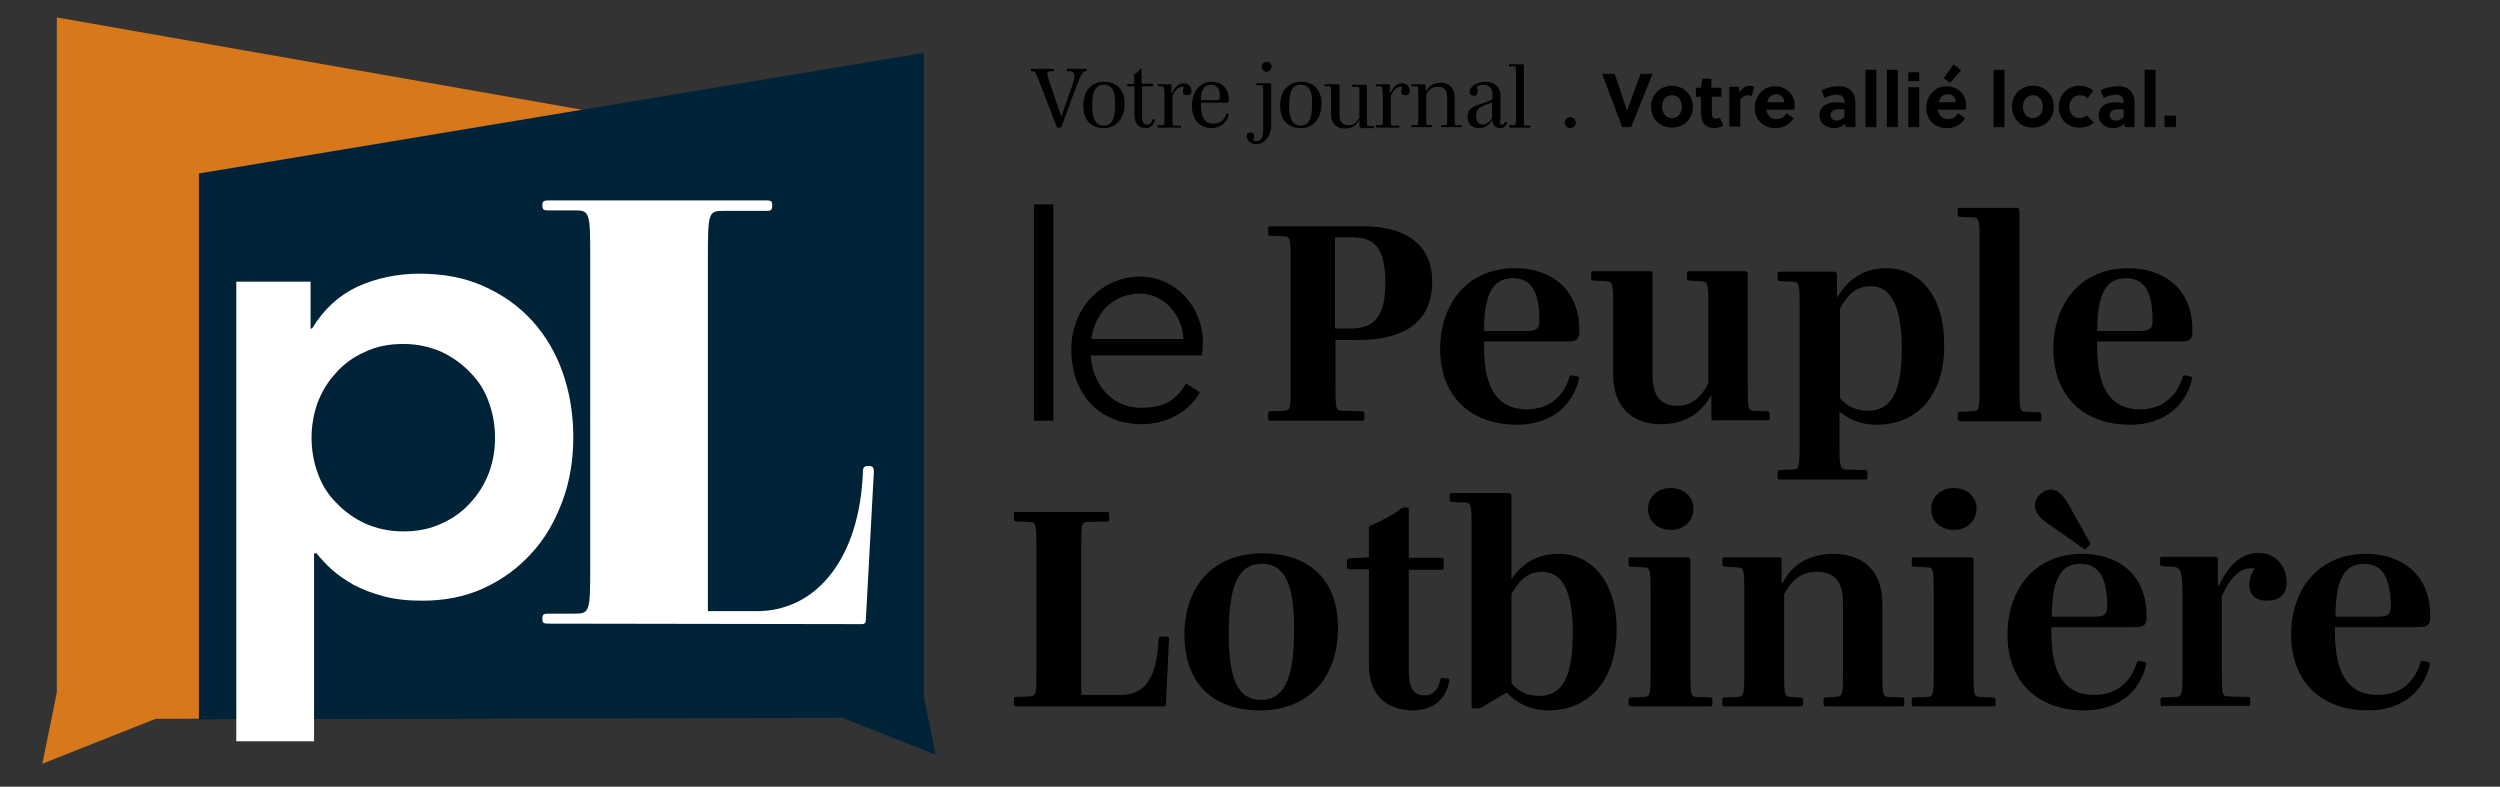
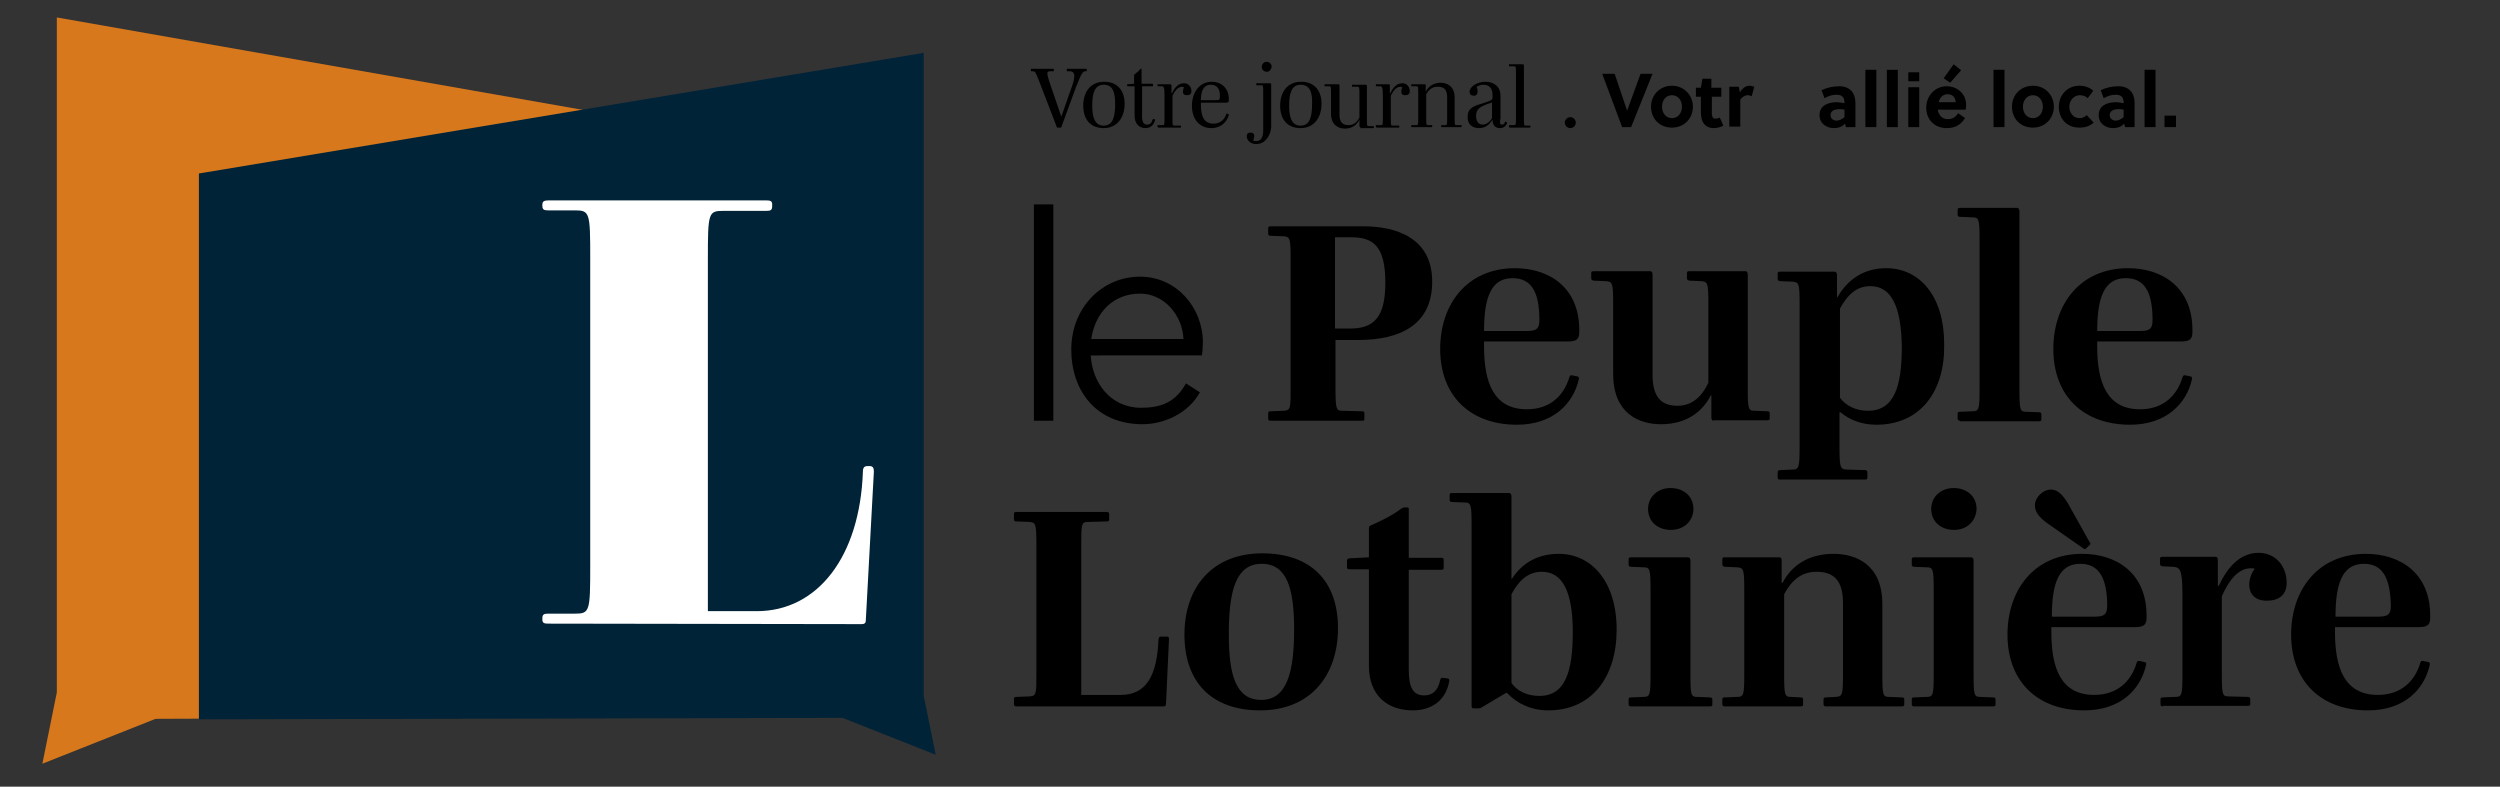
<svg xmlns="http://www.w3.org/2000/svg" version="1.1" id="Calque_1" x="0px" y="0px" viewBox="0 0 501.5 157.8" style="enable-background:new 0 0 501.5 157.8;" xml:space="preserve">
  <rect x="0" y="0" width="501.5" height="157.8" fill="#333333" stroke="none" />
  <style type="text/css">
	.st0{enable-background:new    ;}
	.st1{fill:#D7781C;}
	.st2{fill:#002337;}
	.st3{fill:#FFFFFF;}
</style>
  <g class="st0">
    <path d="M211.3,84.4h-3.9V41h3.9V84.4z" />
  </g>
  <g class="st0">
    <path d="M218.8,71.3c0.3,5.4,3.9,10.5,10.1,10.5c3.8,0,6.9-1,9-4.9l2.8,1.8c-2.3,4.2-7.2,6.4-11.5,6.4c-9.3,0-14.3-6.7-14.3-15   c0-8.3,6.1-14.6,13.8-14.6c7.3,0,12.6,6.2,12.6,13.2c0,0.9-0.1,2.1-0.2,2.6H218.8z M228.7,58.9c-5.4,0-9,3.8-9.8,9.1h18.5   C237.2,63.2,233.5,58.9,228.7,58.9z" />
  </g>
  <g class="st0">
    <path d="M254.9,84.4c-0.3,0-0.5-0.1-0.5-0.4v-1.1c0-0.3,0.1-0.4,0.5-0.4l2.6-0.1c1.4-0.1,1.4-0.4,1.4-4.8V52.2   c0-4.4-0.1-4.7-1.4-4.8l-2.6-0.1c-0.3,0-0.5-0.1-0.5-0.4v-1.1c0-0.3,0.1-0.4,0.5-0.4h18.6c6.4,0,13.8,2.2,13.8,11.1   c0,8.7-6.5,11.7-14.8,11.7h-4.6v9.4c0,4.4,0.1,4.8,1.4,4.8l3.9,0.1c0.3,0,0.5,0.1,0.5,0.4V84c0,0.3-0.1,0.4-0.5,0.4H254.9z    M277.9,56.7c0-7.4-2.5-9.1-6.8-9.1h-3.3v18.3h3.1C275.7,65.9,277.9,63.5,277.9,56.7z" />
    <path d="M304.3,85.2c-9.4,0-15.4-5.8-15.4-15.2c0-9,5.4-16.2,15-16.2c6.8,0,12.9,3.8,12.9,12.4v0.4c0,1.4-0.5,1.9-2.3,1.9h-16.8v1   c0,7.2,1.9,12.6,8.6,12.6c4.6,0,7.4-2.7,8.5-6.4c0.1-0.3,0.2-0.5,0.6-0.4l1,0.2c0.3,0.1,0.4,0.2,0.3,0.6   C315.6,81,311.5,85.2,304.3,85.2z M303.4,55.8c-4.3,0-5.7,3.9-5.7,10.6h8.6c2,0,2.5-0.5,2.5-2.2C308.8,58.4,307.1,55.8,303.4,55.8z   " />
    <path d="M343.8,84.4c-0.3,0-0.5-0.2-0.5-0.7v-4.4h-0.1c-1.7,3.3-4.9,5.8-10,5.8c-4.5,0-9.6-2.2-9.6-10.1V61.2   c0-4.5-0.1-4.7-1.5-4.8l-2.4-0.1c-0.3-0.1-0.5-0.1-0.5-0.5v-1c0-0.3,0.1-0.4,0.5-0.4H331c0.3,0,0.5,0.2,0.5,0.7v20.1   c0,4.6,1.9,6.2,5,6.2c3,0,4.9-1.9,6.2-4.6V61.2c0-4.5-0.1-4.7-1.5-4.8l-2.3-0.1c-0.3-0.1-0.5-0.1-0.5-0.5v-1c0-0.3,0.1-0.4,0.5-0.4   h11.2c0.3,0,0.5,0.2,0.5,0.7v22.6c0,4.4,0.1,4.7,1.4,4.7l2.5,0.1c0.3,0,0.5,0.1,0.5,0.4v1c0,0.3-0.1,0.4-0.5,0.4H343.8z" />
    <path d="M376.4,85.2c-2.8,0-5.3-0.9-7.2-2.5h-0.2v6.6c0,4.5,0.1,4.9,1.6,4.9l3.5,0.1c0.3,0,0.5,0.1,0.5,0.5v1   c0,0.3-0.1,0.4-0.5,0.4h-17c-0.4,0-0.5-0.1-0.5-0.4v-1c0-0.3,0.1-0.5,0.5-0.5l2.4-0.1c1.4,0,1.5-0.4,1.5-4.9v-28   c0-4.5-0.1-4.7-1.5-4.8l-2.4-0.1c-0.4-0.1-0.5-0.1-0.5-0.5v-1c0-0.3,0.1-0.4,0.5-0.4h10.9c0.3,0,0.5,0.2,0.5,0.7v4.4h0.1   c2.1-3.6,5.3-5.8,9.8-5.8c6.6,0,11.6,5.5,11.6,15.2C390.2,78.4,385.3,85.2,376.4,85.2z M375.2,57.4c-2.9,0-4.7,1.9-6.1,4.5v17.9   c1.2,1.6,3.2,2.6,5.6,2.6c5.3,0,6.8-4.9,6.8-12.8C381.4,61.3,379.3,57.4,375.2,57.4z" />
    <path d="M393.2,84.4c-0.3,0-0.5-0.1-0.5-0.4v-1c0-0.3,0.1-0.4,0.5-0.4l2.4-0.1c1.4,0,1.5-0.3,1.5-4.7V48.3c0-4.4-0.1-4.7-1.5-4.7   l-2.4-0.1c-0.3,0-0.5-0.1-0.5-0.4v-1c0-0.3,0.1-0.4,0.5-0.4h11.4c0.3,0,0.5,0.2,0.5,0.7v35.5c0,4.4,0.1,4.7,1.4,4.7l2.5,0.1   c0.3,0,0.5,0.1,0.5,0.4v1c0,0.3-0.1,0.4-0.5,0.4H393.2z" />
    <path d="M427.3,85.2c-9.4,0-15.4-5.8-15.4-15.2c0-9,5.4-16.2,15-16.2c6.8,0,12.9,3.8,12.9,12.4v0.4c0,1.4-0.5,1.9-2.3,1.9h-16.8v1   c0,7.2,1.9,12.6,8.6,12.6c4.6,0,7.4-2.7,8.5-6.4c0.1-0.3,0.2-0.5,0.6-0.4l1,0.2c0.3,0.1,0.4,0.2,0.3,0.6   C438.6,81,434.5,85.2,427.3,85.2z M426.4,55.8c-4.3,0-5.7,3.9-5.7,10.6h8.6c2,0,2.5-0.5,2.5-2.2C431.8,58.4,430.1,55.8,426.4,55.8z   " />
  </g>
  <g class="st0">
    <path d="M203.9,141.7c-0.3,0-0.5-0.1-0.5-0.4v-1.1c0-0.3,0.1-0.4,0.5-0.4l2.6-0.1c1.4-0.1,1.4-0.4,1.4-4.8v-25.4   c0-4.4-0.1-4.7-1.4-4.8l-2.6-0.1c-0.3,0-0.5-0.1-0.5-0.4v-1.1c0-0.3,0.1-0.4,0.5-0.4H222c0.3,0,0.5,0.1,0.5,0.4v1.1   c0,0.3-0.1,0.4-0.5,0.4l-3.7,0.1c-1.4,0-1.4,0.4-1.4,4.8v29.9h7.9c5,0,7.3-3.6,7.6-11.2c0.1-0.3,0.1-0.5,0.5-0.5h1.2   c0.3,0,0.4,0.1,0.4,0.5l-0.6,13c0,0.3-0.1,0.5-0.5,0.5H203.9z" />
    <path d="M252.8,142.5c-9.9,0-15.2-5.8-15.2-15.2c0-9.5,5.6-16.3,15.6-16.3c9.9,0,15.2,5.7,15.2,15   C268.4,135.6,262.8,142.5,252.8,142.5z M253.1,113.1c-5.1,0-6.6,5.2-6.6,14.1c0,8.2,1.4,13.2,6.5,13.2c5.1,0,6.6-5.4,6.6-14.1   C259.6,118.1,258.2,113.1,253.1,113.1z" />
    <path d="M283.4,142.5c-4.9,0-8.8-2.8-8.8-9v-19.3h-3.9c-0.3,0-0.5-0.1-0.5-0.4v-1.3c0-0.3,0.1-0.4,0.5-0.5l3.9-0.2V106   c0-0.3,0.1-0.5,0.4-0.6c2-0.9,4.3-2,6-3.3c0.3-0.2,0.4-0.3,0.8-0.3h0.5c0.3,0,0.3,0.1,0.3,0.4v9.7h6.5c0.4,0,0.5,0.1,0.5,0.4v1.6   c0,0.3-0.1,0.4-0.5,0.4h-6.5v20.1c0,3.4,0.8,5.1,3.1,5.1c1.7,0,2.8-1,3.2-3.1c0.1-0.3,0.2-0.5,0.6-0.4l0.9,0.1   c0.3,0.1,0.4,0.2,0.3,0.6C290.1,140.2,287.5,142.5,283.4,142.5z" />
    <path d="M310.6,142.5c-3.4,0-6.2-1.3-8.3-3.5h-0.2l-4.7,2.8c-0.3,0.2-0.5,0.3-0.9,0.3h-0.8c-0.4,0-0.5-0.1-0.5-0.5v-36.1   c0-4.4-0.1-4.7-1.5-4.7l-2.4-0.1c-0.3,0-0.5-0.1-0.5-0.4v-1c0-0.3,0.1-0.4,0.5-0.4h11.4c0.3,0,0.5,0.2,0.5,0.7v16.5h0.1   c2-3.1,5.1-5,9.4-5c6.5,0,11.6,5.5,11.6,15.2C324.3,135.7,319.4,142.5,310.6,142.5z M309.3,114.7c-2.9,0-4.7,1.9-6.1,4.5V137   c1.1,1.6,3.1,2.6,5.6,2.6c5.2,0,6.7-4.9,6.7-12.8C315.5,118.6,313.4,114.7,309.3,114.7z" />
    <path d="M327.2,141.7c-0.3,0-0.5-0.1-0.5-0.4v-1c0-0.3,0.1-0.4,0.5-0.4l2.4-0.1c1.4,0,1.5-0.3,1.5-4.7v-16.5c0-4.5-0.1-4.8-1.5-4.8   l-2.4-0.1c-0.3,0-0.5-0.1-0.5-0.5v-1c0-0.3,0.1-0.4,0.5-0.4h11.4c0.3,0,0.5,0.2,0.5,0.7v22.6c0,4.4,0.1,4.7,1.4,4.7l2.5,0.1   c0.3,0,0.5,0.1,0.5,0.4v1c0,0.3-0.1,0.4-0.5,0.4H327.2z M335.2,106.3c-2.7,0-4.6-1.7-4.6-4.2c0-2.4,1.9-4.2,4.5-4.2   c2.7,0,4.6,1.7,4.6,4.2C339.7,104.5,337.8,106.3,335.2,106.3z" />
    <path d="M366.3,141.7c-0.3,0-0.5-0.1-0.5-0.4v-1c0-0.3,0.1-0.4,0.5-0.4l1.9-0.1c1.4-0.1,1.5-0.3,1.5-4.7v-14.2c0-4.6-2-6.2-5.3-6.2   c-3.2,0-5.1,1.9-6.5,4.5v15.9c0,4.4,0.1,4.7,1.4,4.7l1.9,0.1c0.3,0,0.5,0.1,0.5,0.4v1c0,0.3-0.1,0.4-0.5,0.4H346   c-0.3,0-0.5-0.1-0.5-0.4v-1c0-0.3,0.1-0.4,0.5-0.4l2.4-0.1c1.4,0,1.5-0.3,1.5-4.7v-16.5c0-4.5-0.1-4.7-1.5-4.8l-2.4-0.1   c-0.3-0.1-0.5-0.1-0.5-0.5v-1c0-0.3,0.1-0.4,0.5-0.4h10.9c0.4,0,0.5,0.2,0.5,0.7v4.4h0.2c1.7-3.3,5-5.8,10.2-5.8   c4.6,0,9.8,2.2,9.8,10.1v13.9c0,4.4,0.1,4.7,1.4,4.7l2.5,0.1c0.3,0,0.5,0.1,0.5,0.4v1c0,0.3-0.1,0.4-0.5,0.4H366.3z" />
    <path d="M384,141.7c-0.3,0-0.5-0.1-0.5-0.4v-1c0-0.3,0.1-0.4,0.5-0.4l2.4-0.1c1.4,0,1.5-0.3,1.5-4.7v-16.5c0-4.5-0.1-4.8-1.5-4.8   l-2.4-0.1c-0.3,0-0.5-0.1-0.5-0.5v-1c0-0.3,0.1-0.4,0.5-0.4h11.4c0.3,0,0.5,0.2,0.5,0.7v22.6c0,4.4,0.1,4.7,1.4,4.7l2.5,0.1   c0.3,0,0.5,0.1,0.5,0.4v1c0,0.3-0.1,0.4-0.5,0.4H384z M392,106.3c-2.7,0-4.6-1.7-4.6-4.2c0-2.4,1.9-4.2,4.5-4.2   c2.7,0,4.6,1.7,4.6,4.2C396.4,104.5,394.6,106.3,392,106.3z" />
    <path d="M418.1,142.5c-9.4,0-15.4-5.8-15.4-15.2c0-9,5.4-16.2,15-16.2c6.8,0,12.9,3.8,12.9,12.4v0.4c0,1.4-0.5,1.9-2.3,1.9h-16.8v1   c0,7.2,1.9,12.6,8.6,12.6c4.6,0,7.4-2.7,8.5-6.4c0.1-0.3,0.2-0.5,0.6-0.4l1,0.2c0.3,0.1,0.4,0.2,0.3,0.6   C429.4,138.3,425.4,142.5,418.1,142.5z M408.2,101.4c0-1.7,1.7-3.2,3.2-3.2c1.3,0,2.3,0.9,3.5,2.9l4.3,7.7c0.2,0.2,0.2,0.4-0.1,0.6   l-0.6,0.6c-0.2,0.2-0.3,0.2-0.6,0l-7.3-5.1C409.1,103.8,408.2,102.7,408.2,101.4z M417.3,113.1c-4.3,0-5.7,3.9-5.7,10.6h8.6   c2,0,2.5-0.5,2.5-2.2C422.7,115.7,420.9,113.1,417.3,113.1z" />
    <path d="M433.9,141.7c-0.3,0-0.5-0.1-0.5-0.4v-1c0-0.3,0.1-0.4,0.5-0.4l2.4-0.1c1.4,0,1.5-0.3,1.5-4.7v-15.6c0-5.5-0.5-5.7-2-5.8   l-2-0.1c-0.3-0.1-0.5-0.1-0.5-0.5v-1c0-0.3,0.1-0.4,0.5-0.4h10.6c0.4,0,0.5,0.2,0.5,0.7v5.1h0.2c1.9-4.1,4.5-6.6,8-6.6   c3.4,0,5.6,2.7,5.6,6c0,2.5-1.6,3.6-4,3.6c-2.5,0-3.5-1.5-3.5-3.2c0-1.1,0.4-2.3,1.1-3.2c-0.2-0.1-0.5-0.1-0.8-0.1   c-2.3,0-4.2,2-5.8,5.6v15.4c0,4.4,0.1,4.7,1.4,4.7l3.8,0.1c0.3,0,0.5,0.1,0.5,0.4v1c0,0.3-0.1,0.4-0.5,0.4H433.9z" />
    <path d="M475,142.5c-9.4,0-15.4-5.8-15.4-15.2c0-9,5.4-16.2,15-16.2c6.8,0,12.9,3.8,12.9,12.4v0.4c0,1.4-0.5,1.9-2.3,1.9h-16.8v1   c0,7.2,1.9,12.6,8.6,12.6c4.6,0,7.4-2.7,8.5-6.4c0.1-0.3,0.2-0.5,0.6-0.4l1,0.2c0.3,0.1,0.4,0.2,0.3,0.6   C486.3,138.3,482.3,142.5,475,142.5z M474.2,113.1c-4.3,0-5.7,3.9-5.7,10.6h8.6c2,0,2.5-0.5,2.5-2.2   C479.5,115.7,477.8,113.1,474.2,113.1z" />
  </g>
  <g>
    <g class="st0">
      <path d="M217.7,14.3c-0.4,0-0.6,0.3-1,1.1c-0.2,0.4-0.6,1.5-0.9,2.2l-2.9,7.9c0,0.1-0.1,0.1-0.2,0.1h-0.5c-0.1,0-0.2,0-0.2-0.1    l-3.5-9.1c-0.8-2-0.8-2.1-1.4-2.1l-0.2,0c-0.1,0-0.1,0-0.1-0.1v-0.3c0-0.1,0-0.1,0.1-0.1h4.4c0.1,0,0.1,0,0.1,0.1v0.3    c0,0.1,0,0.1-0.1,0.1l-0.6,0c-0.4,0-0.6,0.1-0.6,0.4c0,0.3,0.1,0.8,0.4,1.7l2.4,7h0l2-5.7c0.3-0.8,0.6-1.7,0.6-2.4    c0-0.7-0.3-1-0.9-1l-0.5,0c-0.1,0-0.1,0-0.1-0.1v-0.3c0-0.1,0-0.1,0.1-0.1h3.8c0.1,0,0.1,0,0.1,0.1v0.3c0,0.1,0,0.1-0.1,0.1    L217.7,14.3z" />
      <path d="M221.4,25.7c-2.6,0-4.1-1.7-4.1-4.5c0-2.8,1.5-4.8,4.2-4.8c2.6,0,4.1,1.7,4.1,4.4C225.6,23.7,224,25.7,221.4,25.7z     M221.4,17c-1.8,0-2.3,1.7-2.3,4.2c0,2.3,0.5,4,2.3,4c1.8,0,2.3-1.7,2.3-4.3C223.7,18.6,223.3,17,221.4,17z" />
      <path d="M229.8,25.7c-1.3,0-2.2-0.9-2.2-2.5v-5.9h-1.3c-0.1,0-0.2,0-0.2-0.1v-0.2c0-0.1,0-0.1,0.1-0.1l1.3-0.1v-1.7    c0-0.1,0-0.1,0.1-0.2c0.4-0.3,0.8-0.6,1.1-1c0.1-0.1,0.1-0.1,0.2-0.1h0c0.1,0,0.1,0,0.1,0.1v2.9h2.1c0.1,0,0.2,0,0.2,0.1v0.3    c0,0.1,0,0.1-0.1,0.1h-2.1v6.1c0,1,0.3,1.6,1,1.6c0.6,0,0.9-0.3,1.1-1c0-0.1,0.1-0.1,0.2-0.1l0.2,0c0.1,0,0.1,0.1,0.1,0.2    C231.5,25,230.8,25.7,229.8,25.7z" />
      <path d="M232.3,25.5c-0.1,0-0.1,0-0.1-0.1v-0.2c0-0.1,0-0.1,0.1-0.1l0.9,0c0.4,0,0.4-0.1,0.4-1.4v-4.6c0-1.7-0.2-1.8-0.6-1.8    l-0.7,0c-0.1,0-0.1,0-0.1-0.1v-0.2c0-0.1,0-0.1,0.1-0.1h2.5c0.1,0,0.2,0.1,0.2,0.2v1.6h0.1c0.6-1.3,1.4-2,2.4-2    c0.9,0,1.5,0.7,1.5,1.6c0,0.6-0.4,0.8-0.9,0.8c-0.6,0-0.8-0.3-0.8-0.7c0-0.3,0.1-0.6,0.2-0.9c-0.1,0-0.2-0.1-0.3-0.1    c-0.8,0-1.4,0.6-2,1.8v4.6c0,1.3,0,1.4,0.4,1.4l1.2,0c0.1,0,0.1,0,0.1,0.1v0.2c0,0.1,0,0.1-0.1,0.1H232.3z" />
      <path d="M243,25.7c-2.3,0-3.9-1.7-3.9-4.5c0-2.5,1.4-4.8,4-4.8c1.7,0,3.4,1.1,3.4,3.5V20c0,0.5-0.1,0.6-0.7,0.6h-4.9V21    c0,2.3,0.6,3.8,2.5,3.8c1.4,0,2.2-0.8,2.6-1.9c0-0.1,0.1-0.2,0.2-0.1l0.2,0.1c0.1,0,0.1,0.1,0.1,0.2C246.1,24.4,245,25.7,243,25.7    z M242.9,17c-1.5,0-2,1.3-2,3.1h3c0.7,0,0.8-0.1,0.8-0.7C244.8,17.8,244.1,17,242.9,17z" />
      <path d="M252,28.9c-1.1,0-1.9-0.7-1.9-1.6c0-0.5,0.3-0.7,0.8-0.7c0.5,0,0.7,0.3,0.7,0.6c0,0.4-0.1,0.6-0.2,1    c0.2,0.1,0.4,0.1,0.6,0.1c1,0,1.4-0.8,1.4-2.2v-7.6c0-1.3,0-1.4-0.4-1.4l-0.9,0c-0.1,0-0.1,0-0.1-0.1v-0.2c0-0.1,0-0.1,0.1-0.1    h2.7c0.1,0,0.2,0.1,0.2,0.2v8.7C254.8,27.4,253.7,28.9,252,28.9z M254.1,14.4c-0.5,0-1-0.4-1-1c0-0.5,0.4-1,1-1c0.5,0,1,0.4,1,1    C255,14,254.6,14.4,254.1,14.4z" />
      <path d="M260.9,25.7c-2.6,0-4.1-1.7-4.1-4.5c0-2.8,1.5-4.8,4.2-4.8c2.6,0,4.1,1.7,4.1,4.4C265.1,23.7,263.5,25.7,260.9,25.7z     M260.9,17c-1.8,0-2.3,1.7-2.3,4.2c0,2.3,0.5,4,2.3,4c1.8,0,2.3-1.7,2.3-4.3C263.3,18.6,262.8,17,260.9,17z" />
      <path d="M272.9,25.5c-0.1,0-0.2-0.1-0.2-0.2v-1.3h0c-0.5,1-1.4,1.8-2.9,1.8c-1.3,0-2.8-0.7-2.8-3v-4.1c0-1.3,0-1.4-0.4-1.4l-0.8,0    c-0.1,0-0.1,0-0.1-0.1v-0.2c0-0.1,0-0.1,0.1-0.1h2.7c0.1,0,0.2,0.1,0.2,0.2v5.9c0,1.6,0.7,2.1,1.8,2.1c1.1,0,1.7-0.6,2.2-1.5v-4.8    c0-1.3,0-1.4-0.5-1.4l-0.9,0c-0.1,0-0.1,0-0.1-0.1v-0.2c0-0.1,0-0.1,0.1-0.1h2.7c0.1,0,0.2,0.1,0.2,0.2v6.7c0,1.3,0,1.4,0.4,1.4    l0.9,0c0.1,0,0.1,0,0.1,0.1v0.2c0,0.1,0,0.1-0.1,0.1H272.9z" />
      <path d="M276.1,25.5c-0.1,0-0.1,0-0.1-0.1v-0.2c0-0.1,0-0.1,0.1-0.1l0.9,0c0.4,0,0.4-0.1,0.4-1.4v-4.6c0-1.7-0.2-1.8-0.6-1.8    l-0.7,0c-0.1,0-0.1,0-0.1-0.1v-0.2c0-0.1,0-0.1,0.1-0.1h2.5c0.1,0,0.2,0.1,0.2,0.2v1.6h0.1c0.6-1.3,1.4-2,2.4-2    c0.9,0,1.5,0.7,1.5,1.6c0,0.6-0.4,0.8-0.9,0.8c-0.6,0-0.8-0.3-0.8-0.7c0-0.3,0.1-0.6,0.2-0.9c-0.1,0-0.2-0.1-0.3-0.1    c-0.8,0-1.4,0.6-2,1.8v4.6c0,1.3,0,1.4,0.4,1.4l1.2,0c0.1,0,0.1,0,0.1,0.1v0.2c0,0.1,0,0.1-0.1,0.1H276.1z" />
      <path d="M289.2,25.5c-0.1,0-0.1,0-0.1-0.1v-0.2c0-0.1,0-0.1,0.1-0.1l0.7,0c0.4,0,0.4-0.1,0.4-1.4v-4.2c0-1.6-0.7-2.1-1.9-2.1    c-1.1,0-1.8,0.6-2.3,1.5v4.8c0,1.3,0,1.4,0.4,1.4l0.7,0c0.1,0,0.1,0,0.1,0.1v0.2c0,0.1,0,0.1-0.1,0.1h-4c-0.1,0-0.1,0-0.1-0.1    v-0.2c0-0.1,0-0.1,0.1-0.1l0.9,0c0.4,0,0.4-0.1,0.4-1.4v-5c0-1.3,0-1.4-0.4-1.4l-0.9,0c-0.1,0-0.1,0-0.1-0.1v-0.2    c0-0.1,0-0.1,0.1-0.1h2.6c0.1,0,0.2,0.1,0.2,0.2v1.3h0c0.5-1,1.5-1.8,3-1.8c1.3,0,2.8,0.7,2.8,3v4.1c0,1.3,0,1.4,0.4,1.4l0.9,0    c0.1,0,0.1,0,0.1,0.1v0.2c0,0.1,0,0.1-0.1,0.1H289.2z" />
      <path d="M301.3,25c0.3,0,0.5-0.2,0.6-0.5c0-0.1,0.1-0.1,0.2-0.1l0.1,0.1c0.1,0,0.1,0.1,0.1,0.2c-0.2,0.6-0.7,1-1.4,1    c-1,0-1.5-0.6-1.5-1.7h0c-0.7,1.1-1.5,1.7-2.7,1.7c-1.3,0-2.3-0.7-2.3-2.2c0-1.5,0.7-2.1,2.8-2.7c2.2-0.7,2.2-0.8,2.2-1.3V19    c0-1.5-0.9-2-1.8-2c-0.6,0-1,0.2-1.4,0.4c0.2,0.4,0.2,0.7,0.2,1c0,0.4-0.2,0.8-0.7,0.8c-0.5,0-0.9-0.2-0.9-0.8c0-1,1.5-2,3.2-2    c1.6,0,3,0.9,3,2.8v4.5C300.8,24.7,300.9,25,301.3,25z M299.2,20.6c-0.6,0.2-1.3,0.4-1.8,0.7c-0.9,0.4-1.3,1-1.3,2    c0,0.9,0.4,1.7,1.3,1.7c0.8,0,1.5-0.6,1.9-1.3V20.6z" />
      <path d="M302.8,25.5c-0.1,0-0.1,0-0.1-0.1v-0.2c0-0.1,0-0.1,0.1-0.1l0.9,0c0.4,0,0.4-0.1,0.4-1.4v-9c0-1.3,0-1.4-0.4-1.4l-0.9,0    c-0.1,0-0.1,0-0.1-0.1v-0.2c0-0.1,0-0.1,0.1-0.1h2.7c0.1,0,0.2,0.1,0.2,0.2v10.7c0,1.3,0,1.4,0.4,1.4l0.8,0c0.1,0,0.1,0,0.1,0.1    v0.2c0,0.1,0,0.1-0.1,0.1H302.8z" />
    </g>
    <g class="st0">
      <path d="M315,25.7c-0.6,0-1.1-0.5-1.1-1.1c0-0.6,0.5-1.1,1.1-1.1c0.6,0,1.1,0.5,1.1,1.1C316.1,25.2,315.6,25.7,315,25.7z" />
    </g>
    <g class="st0">
      <path d="M327.2,25.5h-1.8l-4-10.7h2.5l2.5,7.4h0l2.7-7.4h2.4L327.2,25.5z" />
      <path d="M339.6,21.4c0,2.4-1.8,4.2-4.2,4.2c-2.5,0-4.2-1.8-4.2-4.2c0-2.4,1.8-4.2,4.2-4.2C337.8,17.2,339.6,19.1,339.6,21.4z     M335.4,19.1c-1.2,0-2,1-2,2.3c0,1.3,0.8,2.3,2,2.3s2-1,2-2.3C337.4,20.1,336.6,19.1,335.4,19.1z" />
      <path d="M343.4,19.2v3.1c0,0.2,0,0.5,0,0.7c0.1,0.5,0.2,0.8,0.7,0.8c0.3,0,0.6-0.1,0.9-0.2l0.7,1.6c-0.5,0.3-1.3,0.5-1.9,0.5    c-1.3,0-2.1-0.7-2.4-1.7c-0.1-0.4-0.2-0.9-0.2-1.3v-3.3h-1v-1.8h1l0.3-1.8h1.8v1.8h2v1.8H343.4z" />
      <path d="M349,18.5c0.5-0.7,1.1-1.3,1.9-1.3c0.4,0,0.7,0.1,1,0.2l-0.5,1.9c-0.2-0.1-0.5-0.2-0.8-0.2c-0.6,0-1.2,0.4-1.5,0.9v5.4    h-2.2v-8h1.9L349,18.5z" />
-       <path d="M354.3,22c0.2,1.1,0.9,1.9,2,1.9c1,0,1.6-0.4,2.1-1.2l1.4,1c-0.9,1.3-1.9,2-3.7,2c-2.4,0-4.1-1.7-4.1-4.1    c0-2.4,1.8-4.3,4.1-4.3c2.2,0,3.9,1.6,3.9,3.7c0,0.3,0,0.7-0.1,1H354.3z M357.9,20.5c0-1-0.7-1.6-1.6-1.6c-1,0-1.6,0.7-1.8,1.6    H357.9z" />
      <path d="M370.3,25.5l-0.2-0.7c-0.5,0.6-1.3,0.9-2.2,0.9c-1.5,0-2.9-0.9-2.9-2.6c0-2,1.8-2.6,3.5-2.6c0.4,0,0.9,0.1,1.5,0.2v-0.1    c0-1-0.4-1.6-1.6-1.6c-0.9,0-1.7,0.3-2.4,0.7l-0.6-1.6c1-0.5,2.3-0.8,3.5-0.8c2.2,0,3.3,1.3,3.3,3.4v4.8H370.3z M370,22    c-0.4-0.1-0.8-0.1-1.1-0.1c-0.8,0-1.7,0.3-1.7,1.2c0,0.7,0.6,1.1,1.2,1.1c0.6,0,1.1-0.3,1.6-0.7V22z" />
      <path d="M376.4,25.5h-2.2V14h2.2V25.5z" />
      <path d="M380.7,25.5h-2.2V14h2.2V25.5z" />
      <path d="M382.8,16.3v-1.8h2.2v1.8H382.8z M382.8,25.5v-8h2.2v8H382.8z" />
      <path d="M388.7,22c0.2,1.1,0.9,1.9,2,1.9c1,0,1.6-0.4,2.1-1.2l1.4,1c-0.9,1.3-1.9,2-3.7,2c-2.4,0-4.1-1.7-4.1-4.1    c0-2.4,1.8-4.3,4.1-4.3c2.2,0,3.9,1.6,3.9,3.7c0,0.3,0,0.7-0.1,1H388.7z M392.3,20.5c0-1-0.7-1.6-1.6-1.6c-1,0-1.6,0.7-1.8,1.6    H392.3z M391.2,16.6l-1.3-0.9l2-2.8l1.5,1.2L391.2,16.6z" />
      <path d="M402.1,25.5h-2.2V14h2.2V25.5z" />
      <path d="M412,21.4c0,2.4-1.8,4.2-4.2,4.2c-2.5,0-4.2-1.8-4.2-4.2c0-2.4,1.8-4.2,4.2-4.2C410.3,17.2,412,19.1,412,21.4z     M407.8,19.1c-1.2,0-2,1-2,2.3c0,1.3,0.8,2.3,2,2.3c1.2,0,2-1,2-2.3C409.8,20.1,409,19.1,407.8,19.1z" />
      <path d="M420,24.6c-0.8,0.7-1.7,1-2.9,1c-2.4,0-4.1-1.7-4.1-4.2c0-2.3,1.7-4.2,4.1-4.2c1.1,0,2,0.3,2.8,1l-1.1,1.5    c-0.4-0.4-0.9-0.6-1.6-0.6c-1.2,0-2.1,1.1-2.1,2.3c0,1.3,0.9,2.3,2,2.3c0.6,0,1.1-0.2,1.5-0.6L420,24.6z" />
      <path d="M426.3,25.5l-0.2-0.7c-0.5,0.6-1.3,0.9-2.2,0.9c-1.5,0-2.9-0.9-2.9-2.6c0-2,1.8-2.6,3.5-2.6c0.4,0,0.9,0.1,1.5,0.2v-0.1    c0-1-0.4-1.6-1.6-1.6c-0.9,0-1.7,0.3-2.4,0.7l-0.6-1.6c1-0.5,2.3-0.8,3.5-0.8c2.2,0,3.3,1.3,3.3,3.4v4.8H426.3z M426,22    c-0.4-0.1-0.8-0.1-1.1-0.1c-0.8,0-1.7,0.3-1.7,1.2c0,0.7,0.6,1.1,1.2,1.1c0.6,0,1.1-0.3,1.6-0.7V22z" />
      <path d="M432.4,25.5h-2.2V14h2.2V25.5z" />
      <path d="M434.2,25.5v-2.3h2.3v2.3H434.2z" />
    </g>
  </g>
  <g>
    <polygon class="st1" points="8.5,153.2 31.2,144.2 178.7,143.6 178.7,32.9 11.4,3.5 11.4,138.9  " />
  </g>
  <g>
    <polygon class="st2" points="187.7,151.4 169,144 39.9,144.3 39.9,34.8 185.3,10.6 185.3,139.6  " />
  </g>
  <path class="st3" d="M110,125.1c-0.8,0-1.2-0.1-1.2-0.8V124c0-0.8,0.4-0.9,1.2-0.9h5.3c3,0,3.1-0.4,3.1-9.6V51.8  c0-9.2-0.1-9.6-3.1-9.6H110c-0.8,0-1.2-0.1-1.2-0.9V41c0-0.6,0.4-0.8,1.2-0.8h43.7c0.8,0,1.2,0.1,1.2,0.8v0.4c0,0.8-0.4,0.9-1.2,0.9  h-8.6c-3,0-3.1,0.4-3.1,9.6v70.7h9.8c12.2,0,20.7-10.9,21.3-28c0-0.8,0.3-1.1,0.9-1.1h0.5c0.6,0,0.8,0.4,0.8,1.1l-1.6,29.5  c0,0.8-0.1,1.1-0.9,1.1L110,125.1L110,125.1z" />
-   <path class="st3" d="M47.4,56.5h14.9v9.4h0.3c2.3-3.8,5.3-6.6,9.1-8.4c3.8-1.7,8-2.6,12.4-2.6c4.8,0,9.1,0.8,12.9,2.5s7.1,4,9.8,7  c2.7,3,4.7,6.4,6.1,10.4s2.1,8.3,2.1,12.9s-0.7,8.9-2.2,12.9s-3.5,7.5-6.2,10.4c-2.7,3-5.9,5.3-9.6,7s-7.8,2.5-12.3,2.5  c-3,0-5.6-0.3-7.8-0.9c-2.3-0.6-4.3-1.4-6-2.3c-1.7-1-3.2-2-4.4-3.1c-1.2-1.1-2.2-2.2-3-3.2H63v37.7H47.4V56.5z M99.3,87.8  c0-2.4-0.4-4.8-1.2-7c-0.8-2.3-2-4.3-3.7-6c-1.6-1.7-3.5-3.1-5.8-4.2c-2.3-1-4.8-1.6-7.7-1.6s-5.4,0.5-7.7,1.6  c-2.3,1-4.2,2.4-5.8,4.2c-1.6,1.7-2.8,3.7-3.7,6c-0.8,2.3-1.2,4.6-1.2,7s0.4,4.8,1.2,7c0.8,2.3,2,4.3,3.7,6c1.6,1.7,3.5,3.1,5.8,4.2  c2.3,1,4.8,1.6,7.7,1.6s5.4-0.5,7.7-1.6c2.3-1,4.2-2.4,5.8-4.2c1.6-1.7,2.8-3.7,3.7-6C98.9,92.6,99.3,90.3,99.3,87.8z" />
</svg>